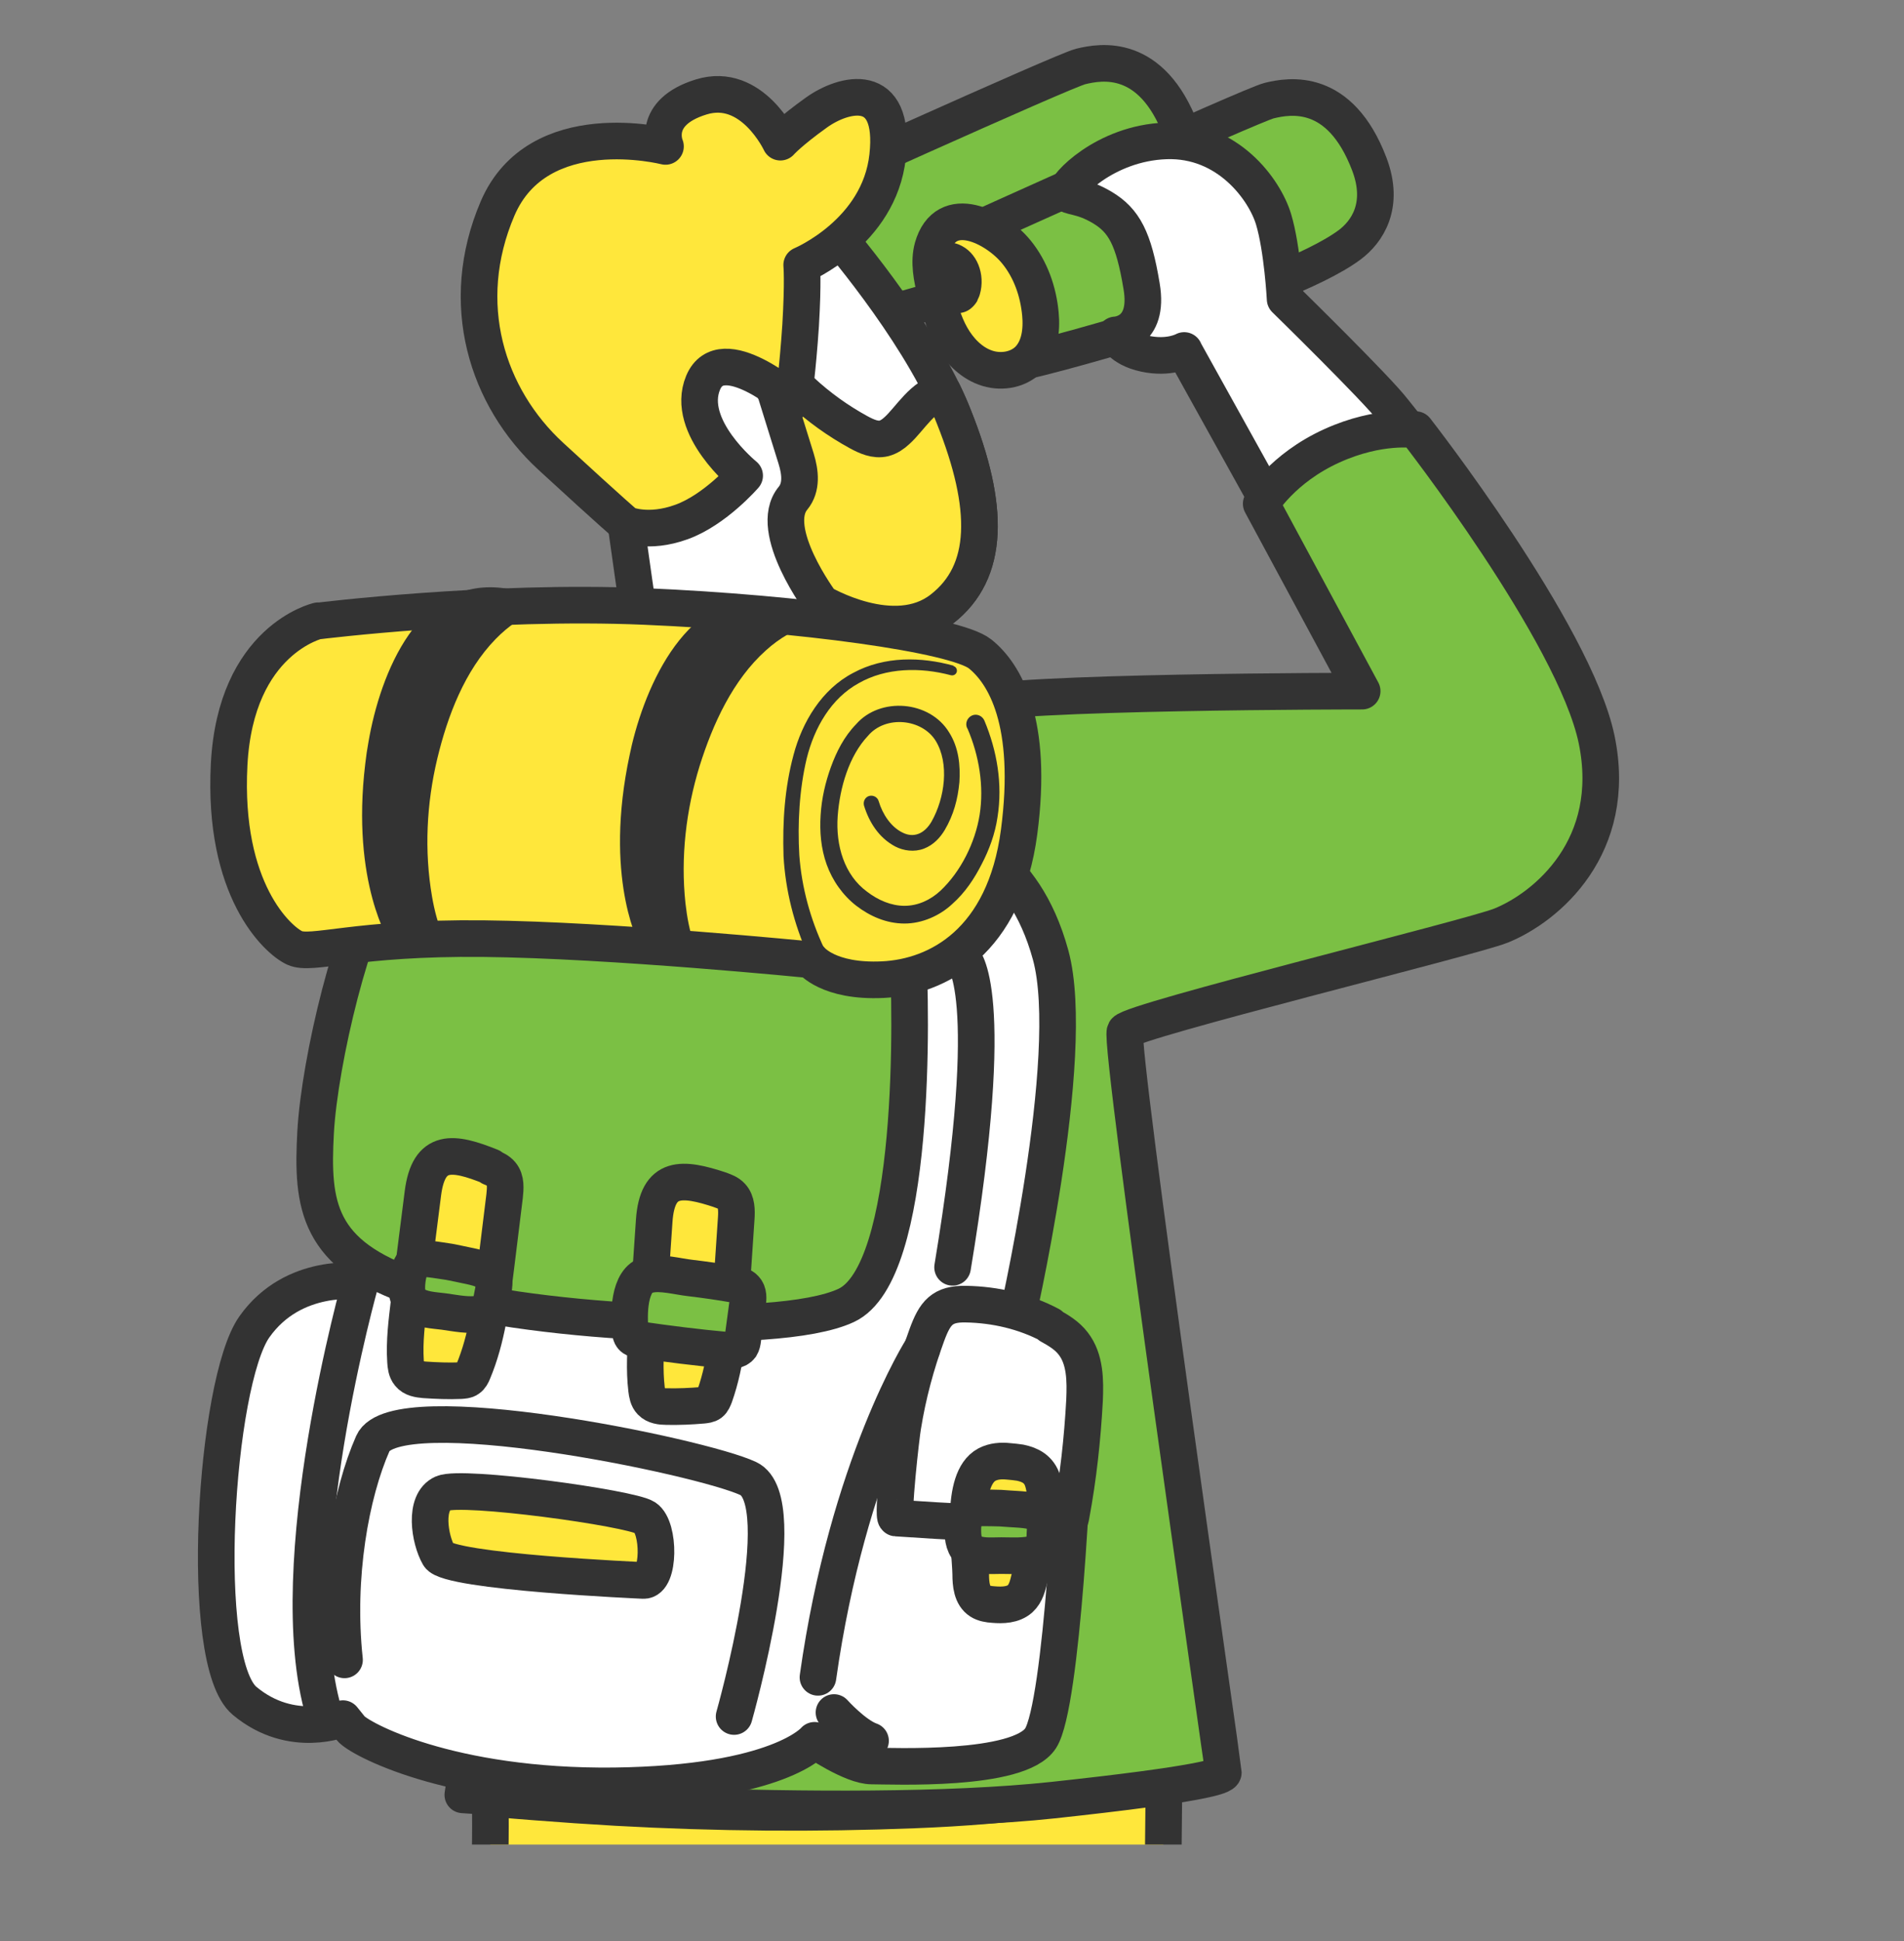
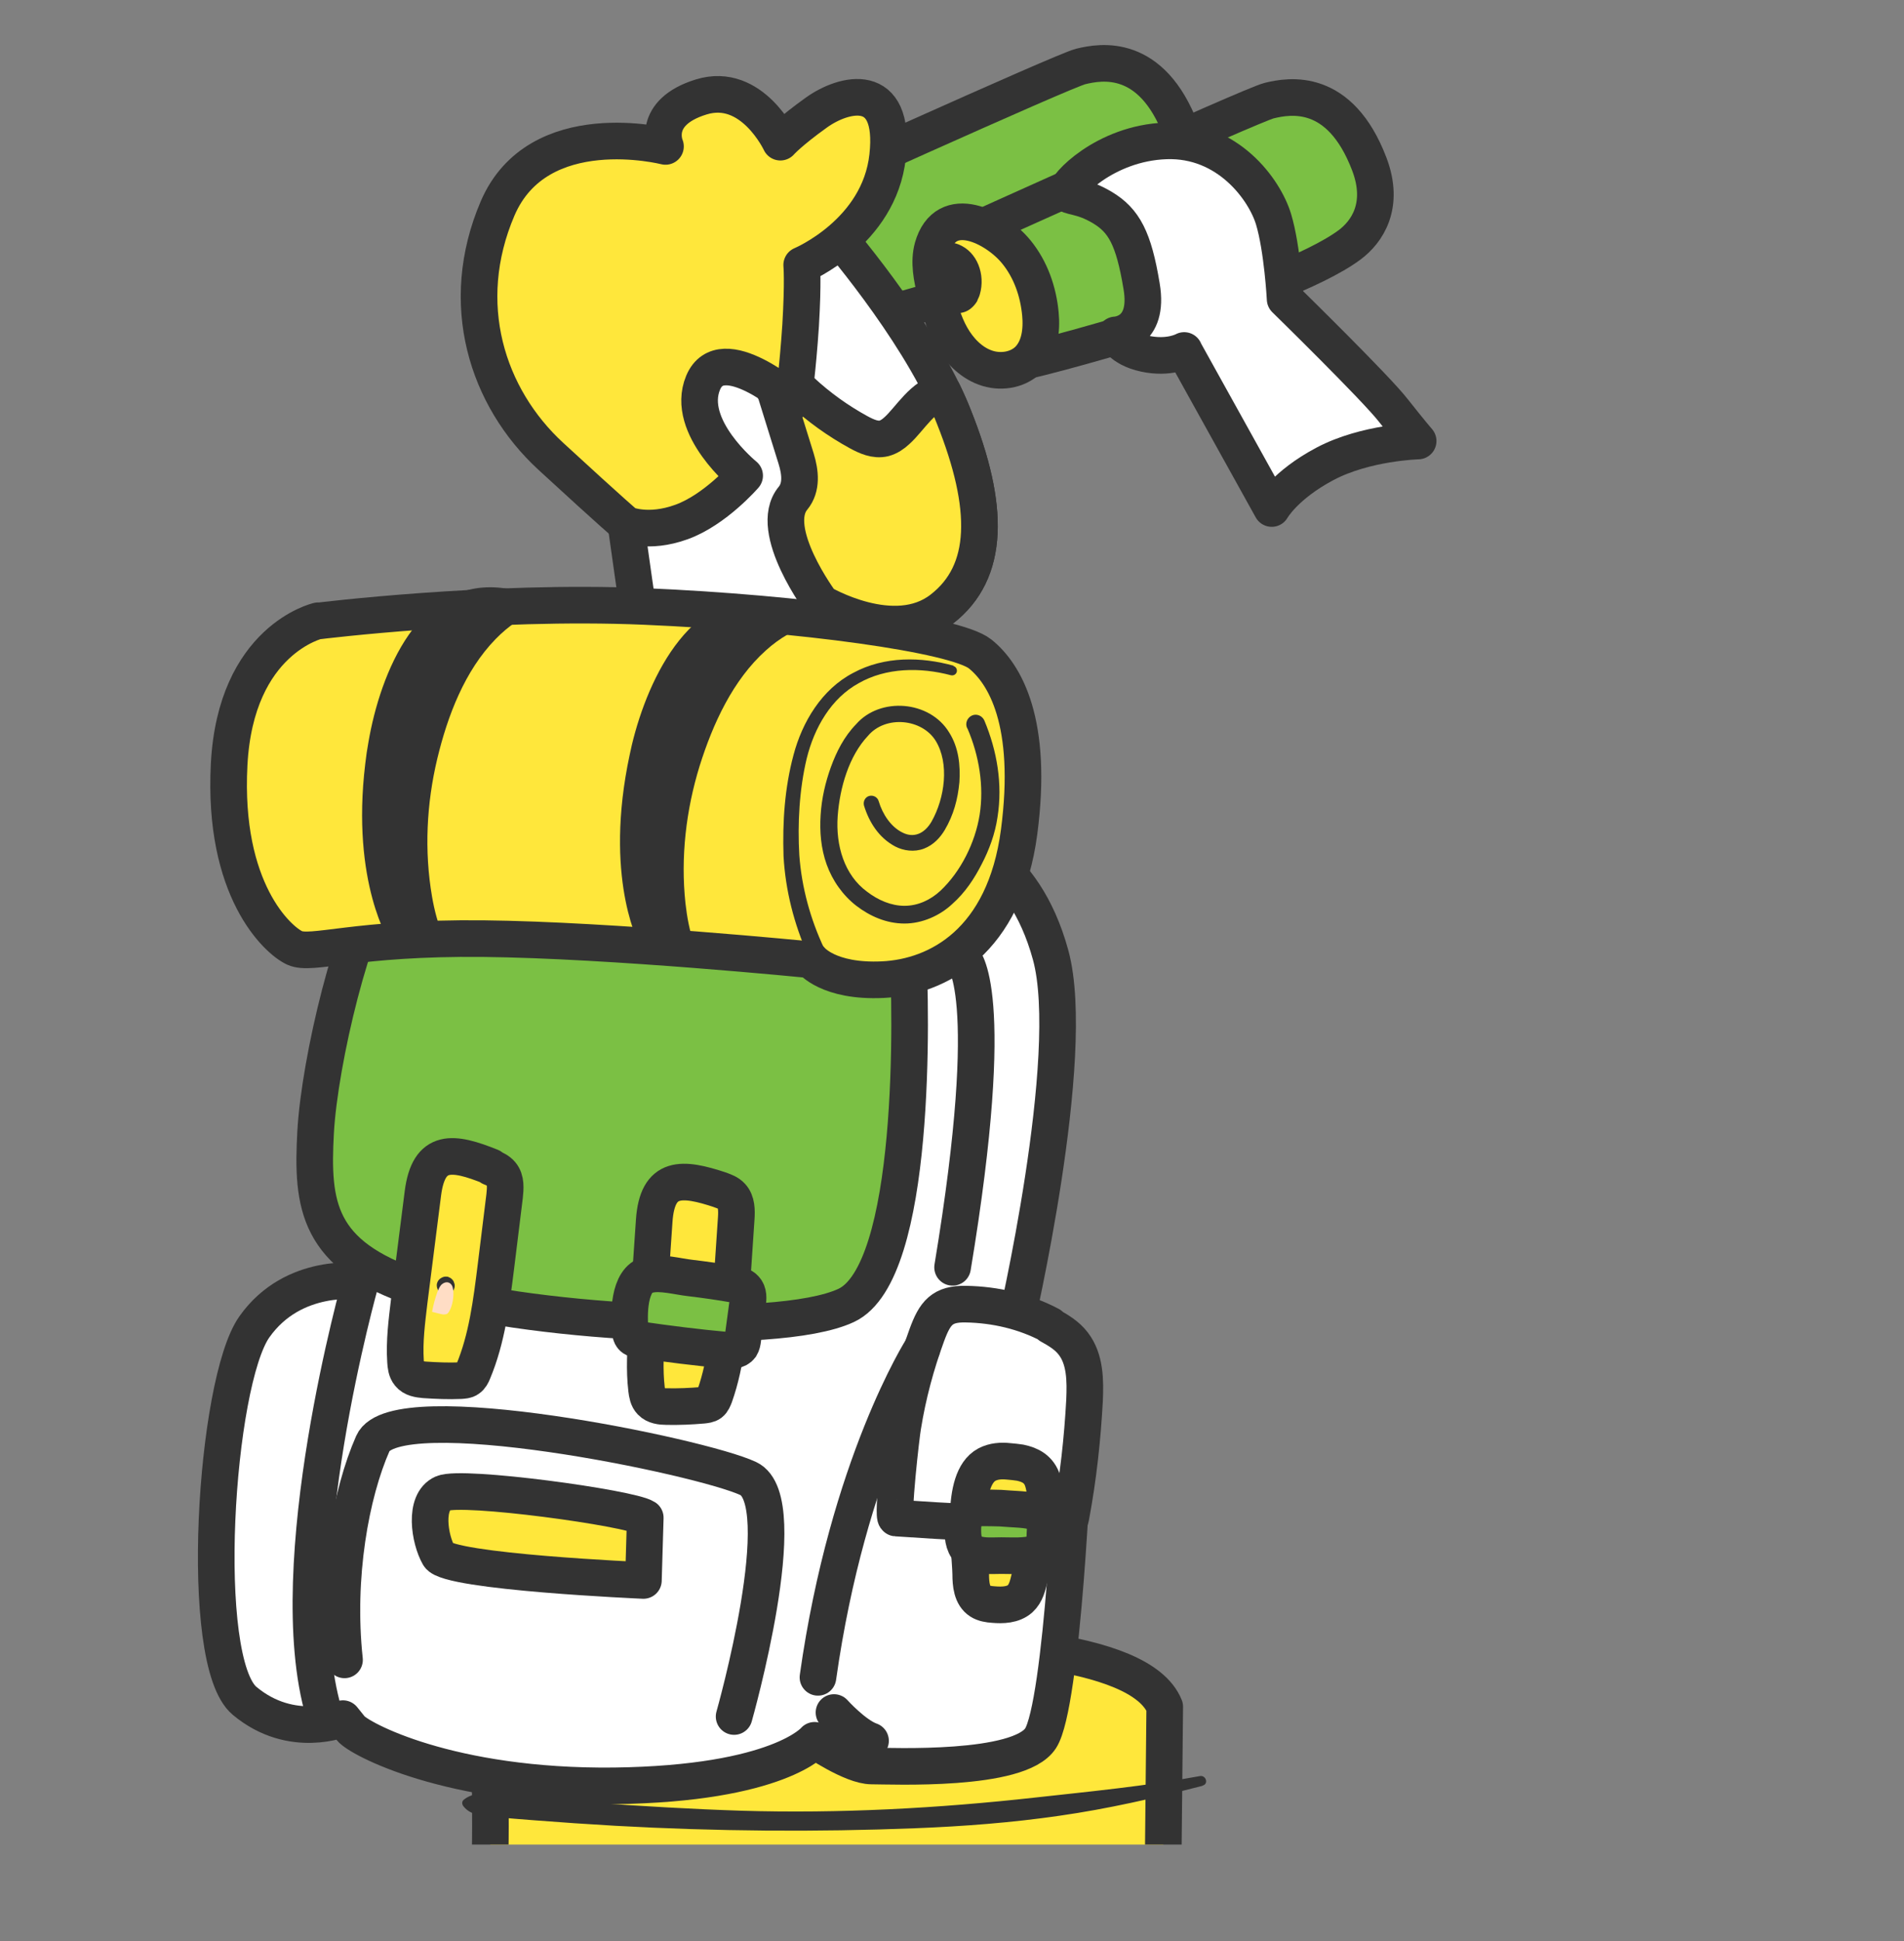
<svg xmlns="http://www.w3.org/2000/svg" width="52" height="53" viewBox="0 0 52 53" fill="none">
  <rect x="0" y="0" width="52" height="53" fill="#808080" stroke="none" />
  <g clip-path="url(#clip0_2586_13130)">
    <g clip-path="url(#clip1_2586_13130)">
      <path d="M21.062 5.545C21.14 5.516 29.017 1.939 29.512 1.816C30.072 1.678 31.443 1.44 32.248 3.543C32.685 4.692 32.176 5.408 31.709 5.754C29.835 7.149 22.727 9.021 22.512 8.992C22.297 8.963 23.524 7.966 22.691 6.477C22.045 5.328 21.054 5.53 21.054 5.53L21.062 5.545Z" fill="#7BC044" stroke="#333333" stroke-linejoin="round" />
      <path d="M22.612 5.949C23 6.426 23.208 7.026 23.266 7.633C23.309 8.081 23.251 8.573 22.936 8.891C22.634 9.187 22.146 9.252 21.751 9.1C21.356 8.956 21.04 8.623 20.832 8.255C20.624 7.886 20.509 7.467 20.401 7.055C20.3 6.651 20.214 6.224 20.322 5.827C20.681 4.555 22.059 5.27 22.605 5.942L22.612 5.949Z" fill="#574E46" />
      <path d="M21.55 7.272C21.464 7.424 21.327 7.554 21.162 7.597C20.538 7.764 19.985 6.998 19.956 6.455C19.927 5.906 20.516 5.545 21.026 5.74C21.55 5.942 21.765 6.571 21.614 7.099C21.6 7.157 21.572 7.214 21.543 7.272H21.55Z" fill="#333333" />
      <path d="M26.209 6.477C26.288 6.448 34.165 2.871 34.66 2.748C35.22 2.611 36.591 2.372 37.395 4.475C37.834 5.624 37.324 6.34 36.857 6.687C34.983 8.081 27.875 9.953 27.66 9.924C27.444 9.895 28.672 8.898 27.839 7.409C27.193 6.26 26.202 6.463 26.202 6.463L26.209 6.477Z" fill="#7BC044" stroke="#333333" stroke-linejoin="round" />
      <path d="M27.76 6.882C28.148 7.359 28.356 7.958 28.414 8.566C28.457 9.014 28.399 9.505 28.083 9.823C27.782 10.119 27.294 10.184 26.899 10.033C26.504 9.888 26.188 9.556 25.98 9.187C25.771 8.818 25.657 8.399 25.549 7.987C25.448 7.583 25.362 7.156 25.47 6.759C25.829 5.487 27.207 6.202 27.753 6.874L27.76 6.882Z" fill="#FFE73B" stroke="#333333" stroke-linejoin="round" />
      <path d="M26.698 8.204C26.612 8.356 26.475 8.486 26.31 8.529C25.686 8.696 25.133 7.93 25.104 7.388C25.075 6.838 25.664 6.477 26.174 6.672C26.698 6.875 26.913 7.503 26.762 8.031C26.748 8.089 26.719 8.146 26.691 8.204H26.698Z" fill="#333333" />
      <path d="M12.267 84.312C12.296 84.615 12.324 84.897 12.346 85.165C12.812 85.223 13.516 85.165 14.349 85.056C15.311 84.933 16.366 84.659 17.149 84.37C17.206 84.045 17.271 83.705 17.336 83.351C17.537 82.274 17.774 81.089 18.039 79.925C18.872 76.247 21.938 54.284 21.938 54.284L23.517 54.616C23.517 54.616 24.264 62.804 25.09 70.4C25.571 74.808 25.994 80.626 26.274 84.731C26.296 85.085 26.318 85.425 26.339 85.75C26.763 85.779 27.301 85.765 27.904 85.736C28.866 85.685 29.936 85.49 30.733 85.251C30.769 84.926 30.812 84.594 30.848 84.247C31.042 82.541 31.221 80.626 31.308 78.754C31.559 73.406 31.81 46.602 31.81 46.602C30.482 43.342 13.229 45.518 13.229 45.518C13.229 45.518 13.394 46.435 13.394 49.861C13.394 53.287 12.734 66.396 12.231 75.163C11.994 79.304 12.095 82.288 12.26 84.312H12.267Z" fill="#FFE73B" stroke="#333333" stroke-linejoin="round" />
      <path d="M32.341 9.57C32.341 9.57 31.932 9.802 31.264 9.657C30.596 9.513 30.467 9.144 30.467 9.144C30.467 9.144 31.401 9.122 31.178 7.814C30.962 6.506 30.697 6.022 30.108 5.668C29.519 5.314 29.189 5.401 29.125 5.256C29.06 5.111 30.158 3.905 31.846 3.847C33.533 3.789 34.538 5.176 34.782 5.986C35.026 6.795 35.098 8.168 35.098 8.168C35.098 8.168 37.589 10.604 38.056 11.211C38.53 11.811 38.731 12.042 38.731 12.042C38.731 12.042 37.295 12.078 36.189 12.664C35.084 13.249 34.732 13.885 34.732 13.885L32.341 9.578V9.57Z" fill="white" stroke="#333333" stroke-linejoin="round" />
      <path d="M16.976 13.473C17.02 13.769 17.587 17.845 17.666 18.25C17.738 18.654 23.079 18.741 23.079 18.741L22.756 17.505L22.433 16.465C22.433 16.465 24.422 17.643 25.721 16.631C27.028 15.619 27.035 13.849 26.052 11.384C25.965 11.16 25.865 10.936 25.757 10.712C24.644 8.436 22.577 6.108 22.577 6.108C22.577 6.108 20.143 5.104 17.795 6.607C15.447 8.103 16.926 13.184 16.976 13.473Z" fill="white" stroke="#333333" stroke-linejoin="round" />
      <path d="M21.744 12.526C21.859 12.902 21.902 13.306 21.658 13.603C20.94 14.47 22.433 16.465 22.433 16.465C22.433 16.465 24.422 17.643 25.721 16.631C27.028 15.619 27.035 13.848 26.052 11.384C25.965 11.16 25.865 10.936 25.757 10.712C25.226 10.763 24.845 11.449 24.494 11.76C24.393 11.854 24.278 11.933 24.142 11.97C23.905 12.027 23.668 11.919 23.453 11.803C22.885 11.492 22.361 11.117 21.887 10.676C21.787 10.589 21.686 10.488 21.557 10.452C21.428 10.409 20.868 9.729 20.81 9.852C20.767 9.946 21.162 10.654 21.191 10.748C21.363 11.297 21.571 11.977 21.744 12.526Z" fill="#FFE73B" stroke="#333333" stroke-linejoin="round" />
      <path d="M21.665 10.95C21.665 10.95 21.787 10.09 21.866 8.883C21.938 7.669 21.895 7.236 21.895 7.236C21.895 7.236 24.013 6.354 24.242 4.265C24.472 2.17 23.043 2.538 22.297 3.073C21.55 3.608 21.313 3.882 21.313 3.882C21.313 3.882 20.538 2.22 19.152 2.647C17.766 3.073 18.175 3.998 18.175 3.998C18.175 3.998 14.693 3.109 13.588 5.696C12.482 8.284 13.293 10.849 15.045 12.461C16.797 14.072 17.099 14.318 17.099 14.318C17.099 14.318 17.695 14.586 18.613 14.253C19.532 13.921 20.337 12.988 20.337 12.988C20.337 12.988 18.7 11.659 19.202 10.452C19.705 9.245 21.665 10.958 21.665 10.958V10.95Z" fill="#FFE73B" stroke="#333333" stroke-linejoin="round" />
-       <path d="M38.666 11.738C38.666 11.738 37.683 11.579 36.376 12.172C35.019 12.786 34.445 13.755 34.445 13.755L37.202 18.871C37.202 18.871 27.545 18.871 26.36 19.269C25.183 19.666 17.02 19.847 17.02 19.847L12.64 49.008C12.64 49.008 23.015 49.767 28.759 49.152C32.779 48.719 33.411 48.502 33.411 48.394C33.411 48.285 30.546 28.447 30.726 28.158C30.905 27.869 40.189 25.6 40.993 25.274C42.242 24.769 44.209 23.114 43.606 20.194C42.996 17.274 38.666 11.731 38.666 11.731V11.738Z" fill="#7BC044" stroke="#333333" stroke-linejoin="round" />
      <path d="M26.489 18.127C26.489 18.127 26.281 18.286 26.87 18.879C27.459 19.471 27.624 19.854 27.624 19.854C27.624 19.854 27.509 19.637 26.87 21.047C26.231 22.456 26.116 22.94 26.116 22.94C26.116 22.94 27.94 23.316 28.694 26.077C29.447 28.837 27.724 36.231 27.724 36.231C27.724 36.231 29.332 37.474 29.332 38.659C29.332 39.844 29.009 46.544 28.421 47.461C27.832 48.379 24.343 48.22 23.804 48.22C23.266 48.22 22.246 47.519 22.246 47.519C22.246 47.519 21.277 48.704 16.775 48.762C12.266 48.813 9.797 47.469 9.581 47.194L9.366 46.927C9.366 46.927 7.973 47.519 6.681 46.442C5.388 45.366 5.876 37.748 6.946 36.231C8.016 34.713 9.847 34.988 9.847 34.988L10.005 34.287L10.917 25.643C10.917 25.643 10.759 19.218 13.76 18.459C16.768 17.701 26.482 18.134 26.482 18.134L26.489 18.127Z" fill="white" stroke="#333333" stroke-linejoin="round" />
      <path d="M23.072 24.125C23.288 24.125 24.68 24.017 24.788 25.816C24.896 27.616 25.04 34.749 23.108 35.645C21.177 36.548 14.09 36.078 11.377 35.175C8.663 34.272 8.512 32.906 8.619 30.926C8.727 28.945 9.661 25.093 10.479 24.046C11.297 22.998 23.072 24.118 23.072 24.118V24.125Z" fill="#7BC044" stroke="#333333" stroke-linejoin="round" />
      <path d="M20.049 46.869C20.171 45.228 20.681 43.58 20.616 41.925C20.581 41.036 20.15 40.401 19.317 40.083C18.592 39.801 17.788 39.663 17.027 39.526C15.361 39.222 13.674 39.107 11.979 39.143C11.218 39.165 10.385 39.288 10.034 40.061C9.797 40.588 9.775 41.217 9.732 41.788C9.682 42.424 9.66 43.067 9.639 43.703C9.624 44.303 9.66 44.91 9.603 45.51C9.596 45.618 9.43 45.654 9.409 45.539C9.28 44.982 9.33 44.383 9.337 43.819C9.352 43.139 9.373 42.467 9.409 41.788C9.445 41.174 9.452 40.509 9.675 39.931C9.933 39.266 10.515 38.926 11.19 38.811C12.008 38.673 12.877 38.745 13.702 38.811C14.636 38.883 15.562 38.991 16.488 39.143C17.378 39.295 18.283 39.468 19.145 39.75C19.769 39.96 20.358 40.299 20.631 40.928C20.983 41.737 20.796 42.735 20.71 43.58C20.602 44.679 20.509 45.821 20.214 46.883C20.186 46.977 20.028 46.963 20.035 46.861L20.049 46.869Z" fill="#675E57" />
      <path d="M25.865 24.869C26.152 25.484 24.81 25.419 25.291 24.768C25.944 23.872 26.626 26.069 26.698 26.43C26.949 27.76 26.806 29.133 26.748 30.478C26.712 31.258 26.612 32.031 26.511 32.797C26.425 33.477 26.411 34.286 26.102 34.908C26.066 34.98 25.958 34.944 25.951 34.864C25.937 34.438 26.073 34.026 26.16 33.607C26.253 33.152 26.332 32.696 26.396 32.241C26.526 31.302 26.64 30.333 26.662 29.379C26.684 28.555 26.705 27.717 26.583 26.9C26.533 26.553 26.447 26.214 26.325 25.889C26.253 25.693 26.16 25.498 26.052 25.325C26.002 25.238 25.937 25.101 25.858 25.043C25.822 24.942 25.779 24.934 25.736 25.021C25.614 25.151 25.657 25.101 25.865 24.862V24.869Z" fill="#675E57" />
      <path d="M28.672 36.195C28.909 36.325 29.146 36.469 29.311 36.686C29.642 37.113 29.642 37.698 29.62 38.233C29.563 39.288 29.448 40.343 29.254 41.384C29.239 41.463 29.225 41.543 29.168 41.593C29.096 41.673 28.974 41.673 28.866 41.666C27.401 41.622 25.937 41.55 24.472 41.449C24.357 41.442 24.616 39.158 24.659 38.934C24.795 38.088 25.018 37.257 25.312 36.455C25.535 35.848 25.729 35.595 26.382 35.609C27.179 35.624 27.969 35.805 28.68 36.18L28.672 36.195Z" fill="white" stroke="#333333" stroke-linejoin="round" />
      <path d="M27.861 39.938C28.141 39.996 28.378 40.119 28.478 40.437C28.622 40.892 28.514 41.384 28.406 41.853C28.313 42.265 28.22 42.67 28.119 43.082C28.069 43.292 28.019 43.508 27.861 43.653C27.667 43.826 27.38 43.834 27.128 43.812C27.006 43.805 26.87 43.783 26.769 43.718C26.54 43.573 26.511 43.255 26.511 42.981C26.497 42.287 26.195 40.394 26.956 39.989C27.136 39.895 27.344 39.88 27.545 39.902C27.652 39.909 27.76 39.924 27.861 39.938Z" fill="#FFE73B" stroke="#333333" stroke-linejoin="round" />
      <path d="M13.401 31.873C13.509 31.916 13.616 31.967 13.688 32.053C13.825 32.212 13.803 32.451 13.781 32.66C13.703 33.304 13.623 33.947 13.544 34.583C13.422 35.559 13.3 36.556 12.92 37.459C12.891 37.532 12.855 37.604 12.791 37.647C12.733 37.691 12.654 37.691 12.582 37.698C12.252 37.712 11.922 37.698 11.592 37.676C11.441 37.662 11.269 37.64 11.175 37.517C11.096 37.423 11.082 37.293 11.075 37.17C11.039 36.621 11.111 36.079 11.175 35.537C11.297 34.554 11.427 33.571 11.549 32.588C11.707 31.345 12.367 31.439 13.408 31.858L13.401 31.873Z" fill="#FFE73B" stroke="#333333" stroke-linejoin="round" />
      <path d="M12.173 35.349C12.173 35.349 12.109 35.349 12.08 35.327C12.051 35.32 12.023 35.298 12.001 35.277C11.979 35.255 11.958 35.226 11.951 35.197C11.936 35.168 11.929 35.139 11.929 35.103C11.929 35.081 11.929 35.06 11.936 35.038C11.951 34.995 11.965 34.966 12.001 34.93C12.015 34.915 12.03 34.908 12.051 34.894C12.087 34.872 12.13 34.857 12.173 34.857C12.209 34.857 12.238 34.857 12.267 34.879C12.295 34.886 12.324 34.908 12.346 34.93C12.367 34.951 12.389 34.98 12.396 35.009C12.41 35.038 12.418 35.067 12.418 35.103C12.418 35.125 12.418 35.147 12.41 35.168C12.396 35.212 12.382 35.24 12.346 35.277C12.331 35.291 12.317 35.298 12.295 35.313C12.259 35.334 12.216 35.349 12.173 35.349Z" fill="#333333" />
      <path d="M12.375 35.212C12.367 35.132 12.332 35.053 12.26 35.024C12.195 34.995 12.116 35.024 12.059 35.074C12.008 35.125 11.98 35.197 11.951 35.262C11.886 35.443 11.836 35.623 11.8 35.819C11.8 35.819 12.073 35.891 12.102 35.891C12.174 35.891 12.217 35.891 12.26 35.819C12.36 35.667 12.403 35.385 12.375 35.212Z" fill="#FFDDC5" />
      <path d="M19.676 32.494C19.784 32.53 19.898 32.574 19.977 32.66C20.121 32.812 20.121 33.051 20.107 33.267C20.064 33.911 20.021 34.561 19.977 35.204C19.913 36.187 19.848 37.184 19.518 38.117C19.489 38.189 19.46 38.269 19.403 38.312C19.346 38.355 19.267 38.362 19.195 38.37C18.865 38.399 18.534 38.413 18.204 38.406C18.053 38.406 17.881 38.384 17.78 38.276C17.694 38.189 17.673 38.059 17.658 37.936C17.594 37.394 17.63 36.845 17.666 36.296C17.73 35.306 17.802 34.323 17.867 33.333C17.953 32.09 18.62 32.14 19.683 32.494H19.676Z" fill="#FFE73B" stroke="#333333" stroke-linejoin="round" />
      <path d="M27.402 42.092C27.359 42.092 27.316 42.084 27.28 42.063C27.237 42.048 27.208 42.027 27.179 41.998C27.151 41.969 27.129 41.933 27.115 41.897C27.093 41.86 27.086 41.817 27.086 41.774C27.086 41.745 27.093 41.716 27.101 41.687C27.115 41.629 27.143 41.586 27.179 41.542C27.201 41.528 27.223 41.506 27.244 41.492C27.294 41.463 27.345 41.449 27.409 41.449C27.452 41.449 27.495 41.456 27.531 41.477C27.574 41.492 27.603 41.514 27.632 41.542C27.66 41.571 27.682 41.608 27.696 41.644C27.718 41.68 27.725 41.723 27.725 41.767C27.725 41.795 27.718 41.824 27.711 41.853C27.696 41.911 27.668 41.954 27.632 41.998C27.61 42.012 27.589 42.034 27.567 42.048C27.517 42.077 27.467 42.092 27.402 42.092Z" fill="#333333" />
      <path d="M27.509 41.882C27.487 41.81 27.444 41.737 27.38 41.716C27.315 41.694 27.243 41.73 27.2 41.788C27.157 41.839 27.136 41.911 27.121 41.976C27.078 42.157 27.056 42.337 27.042 42.518C27.042 42.518 27.308 42.554 27.329 42.554C27.401 42.554 27.437 42.532 27.466 42.467C27.538 42.316 27.545 42.041 27.502 41.882H27.509Z" fill="#FFDDC5" />
      <path d="M8.691 16.956C8.691 16.956 13.344 16.378 17.602 16.559C21.859 16.74 26.081 17.318 26.763 17.852C27.445 18.395 28.227 19.724 27.833 22.716C27.438 25.708 25.614 26.677 24.113 26.749C22.613 26.821 22.146 26.207 22.146 26.207C22.146 26.207 16.711 25.665 13.2 25.629C9.697 25.593 8.512 26.099 8.045 25.882C7.579 25.665 6.078 24.299 6.258 20.873C6.437 17.455 8.691 16.949 8.691 16.949V16.956Z" fill="#FFE73B" stroke="#333333" stroke-linejoin="round" />
      <path d="M22.498 16.956C22.433 16.956 22.218 16.776 22.16 16.739C21.88 16.588 21.579 16.465 21.263 16.4C18.93 15.894 17.702 18.481 17.257 20.338C17.214 20.534 17.171 20.721 17.135 20.917C16.524 24.154 17.494 25.853 17.494 25.853C17.494 25.853 17.637 26.07 18.319 26.142C19.001 26.214 19.109 26.106 19.109 26.106C19.109 26.106 18.965 25.788 18.958 25.766C18.829 25.412 18.764 25.043 18.721 24.667C18.585 23.41 18.736 22.116 19.109 20.909C19.468 19.767 20.014 18.568 20.918 17.758C21.285 17.426 21.715 17.173 22.189 17.029C22.29 17 22.404 16.963 22.512 16.956H22.498Z" fill="#333333" />
      <path d="M15.074 16.537C15.009 16.544 14.787 16.378 14.722 16.349C14.435 16.212 14.126 16.11 13.803 16.067C11.441 15.713 10.385 18.38 10.062 20.266C10.026 20.461 9.998 20.656 9.976 20.851C9.581 24.125 10.658 25.751 10.658 25.751C10.658 25.751 10.816 25.961 11.498 25.983C12.18 26.011 12.281 25.896 12.281 25.896C12.281 25.896 12.116 25.585 12.108 25.563C11.958 25.224 11.864 24.855 11.8 24.486C11.584 23.236 11.649 21.943 11.943 20.714C12.223 19.55 12.69 18.315 13.537 17.448C13.882 17.093 14.291 16.811 14.758 16.631C14.858 16.595 14.966 16.551 15.074 16.537Z" fill="#333333" />
      <path d="M32.837 48.762C31.544 49.095 30.252 49.391 28.931 49.579C27.638 49.767 26.317 49.868 25.011 49.919C22.29 50.027 19.532 50.005 16.811 49.853C16.065 49.81 15.325 49.76 14.586 49.702C14.234 49.673 13.875 49.651 13.523 49.608C13.214 49.572 12.87 49.586 12.662 49.326C12.618 49.275 12.604 49.196 12.662 49.145C13.064 48.806 13.825 49.03 14.306 49.073C14.952 49.131 15.598 49.181 16.237 49.225C17.572 49.319 18.908 49.398 20.243 49.441C22.921 49.521 25.621 49.377 28.285 49.08C29.785 48.914 31.293 48.769 32.772 48.495C32.937 48.466 33.016 48.712 32.844 48.755L32.837 48.762Z" fill="#333333" />
      <path d="M26.289 26.163C26.289 26.163 27.287 26.944 26.016 34.604" stroke="#333333" stroke-linecap="round" stroke-linejoin="round" />
      <path d="M25.183 36.816C25.183 36.816 23.158 39.989 22.339 45.799" stroke="#333333" stroke-linecap="round" stroke-linejoin="round" />
      <path d="M22.777 46.76C22.777 46.76 23.337 47.382 23.775 47.533" stroke="#333333" stroke-linecap="round" stroke-linejoin="round" />
      <path d="M20.049 46.869C20.049 46.869 21.722 40.979 20.437 40.372C19.152 39.765 10.787 38.045 10.184 39.411C9.581 40.776 9.165 43.053 9.409 45.322" stroke="#333333" stroke-linecap="round" stroke-linejoin="round" />
-       <path d="M17.572 43.154C17.572 43.154 12.245 42.923 11.986 42.475C11.728 42.027 11.57 41.008 12.094 40.776C12.618 40.545 17.221 41.174 17.623 41.441C18.025 41.709 18.017 43.176 17.572 43.154Z" fill="#FFE73B" stroke="#333333" stroke-linejoin="round" />
-       <path d="M11.283 35.595C11.513 35.768 11.843 35.775 12.123 35.811C12.446 35.855 12.798 35.934 13.129 35.869C13.365 35.826 13.401 35.631 13.437 35.428C13.473 35.219 13.574 34.922 13.365 34.771C13.143 34.605 12.784 34.568 12.511 34.503C12.353 34.467 12.188 34.438 12.023 34.417C11.858 34.395 11.649 34.352 11.492 34.38C11.226 34.424 11.154 34.72 11.125 34.944C11.097 35.168 11.089 35.45 11.29 35.602L11.283 35.595Z" fill="#7BC044" stroke="#333333" stroke-linejoin="round" />
+       <path d="M17.572 43.154C17.572 43.154 12.245 42.923 11.986 42.475C11.728 42.027 11.57 41.008 12.094 40.776C12.618 40.545 17.221 41.174 17.623 41.441Z" fill="#FFE73B" stroke="#333333" stroke-linejoin="round" />
      <path d="M17.723 34.807C18.046 34.727 18.513 34.857 18.843 34.894C19.26 34.944 19.669 35.002 20.078 35.074C20.171 35.089 20.279 35.11 20.344 35.183C20.451 35.291 20.437 35.457 20.416 35.609C20.372 35.927 20.329 36.252 20.286 36.57C20.279 36.635 20.265 36.708 20.229 36.765C20.143 36.881 19.978 36.881 19.834 36.867C19.03 36.794 18.233 36.693 17.436 36.577C17.371 36.57 17.307 36.556 17.264 36.505C17.228 36.462 17.221 36.411 17.213 36.353C17.17 35.92 17.156 34.93 17.709 34.8L17.723 34.807Z" fill="#7BC044" stroke="#333333" stroke-linejoin="round" />
      <path d="M26.526 42.374C26.762 42.511 27.078 42.475 27.344 42.475C27.653 42.475 27.997 42.504 28.299 42.41C28.514 42.337 28.529 42.15 28.536 41.955C28.536 41.752 28.608 41.463 28.392 41.34C28.163 41.21 27.818 41.217 27.559 41.196C27.401 41.181 27.244 41.174 27.086 41.174C26.928 41.174 26.727 41.16 26.576 41.203C26.332 41.275 26.296 41.564 26.296 41.781C26.296 41.998 26.325 42.258 26.533 42.381L26.526 42.374Z" fill="#7BC044" stroke="#333333" stroke-linejoin="round" />
      <path d="M9.854 34.98C9.854 34.98 7.657 42.728 8.842 46.76" stroke="#333333" stroke-linecap="round" stroke-linejoin="round" />
      <path d="M26.425 19.898C26.741 20.635 26.877 21.466 26.755 22.247C26.633 23.012 26.238 23.8 25.685 24.321C25.405 24.581 25.061 24.733 24.702 24.733C24.343 24.733 23.984 24.581 23.682 24.349C23.058 23.894 22.821 23.085 22.878 22.283C22.936 21.502 23.187 20.642 23.704 20.093C24.185 19.522 25.183 19.623 25.556 20.23C25.93 20.844 25.808 21.784 25.441 22.434C25.247 22.767 24.953 22.89 24.644 22.731C24.336 22.579 24.106 22.239 23.998 21.878C23.97 21.77 23.855 21.704 23.74 21.733C23.632 21.762 23.567 21.878 23.596 21.994C23.733 22.442 23.998 22.875 24.451 23.114C24.673 23.229 24.968 23.273 25.233 23.172C25.499 23.07 25.678 22.868 25.8 22.666C26.044 22.254 26.159 21.82 26.202 21.358C26.231 20.91 26.188 20.418 25.922 19.999C25.391 19.124 24.034 19.023 23.381 19.775C23.05 20.114 22.842 20.534 22.692 20.946C22.541 21.365 22.44 21.798 22.412 22.254C22.383 22.702 22.419 23.164 22.577 23.605C22.735 24.046 23.022 24.451 23.388 24.733C23.754 25.014 24.206 25.217 24.702 25.217C25.19 25.217 25.671 25 26.009 24.682C26.36 24.371 26.612 23.988 26.813 23.591C27.014 23.208 27.179 22.76 27.243 22.311C27.387 21.408 27.229 20.497 26.884 19.674C26.827 19.544 26.676 19.479 26.547 19.536C26.418 19.594 26.353 19.746 26.411 19.876L26.425 19.898Z" fill="#333333" />
      <path d="M26.044 18.177C25.161 17.932 24.156 17.91 23.302 18.373C22.44 18.821 21.909 19.717 21.672 20.613C21.428 21.523 21.37 22.441 21.399 23.374C21.45 24.306 21.686 25.231 22.067 26.084C22.124 26.207 22.261 26.257 22.383 26.207C22.505 26.149 22.555 26.012 22.505 25.889C22.132 25.094 21.895 24.234 21.83 23.352C21.78 22.485 21.83 21.56 22.031 20.714C22.239 19.869 22.699 19.066 23.453 18.654C24.199 18.228 25.133 18.214 25.973 18.438C26.044 18.452 26.109 18.416 26.131 18.344C26.145 18.271 26.109 18.206 26.037 18.185L26.044 18.177Z" fill="#333333" />
    </g>
  </g>
  <defs>
    <clipPath id="clip0_2586_13130">
      <rect width="52" height="52" fill="white" transform="translate(0 0.365)" />
    </clipPath>
    <clipPath id="clip1_2586_13130">
      <rect width="43" height="50" fill="white" transform="matrix(-1 0 0 1 45.808 0.365)" />
    </clipPath>
  </defs>
</svg>